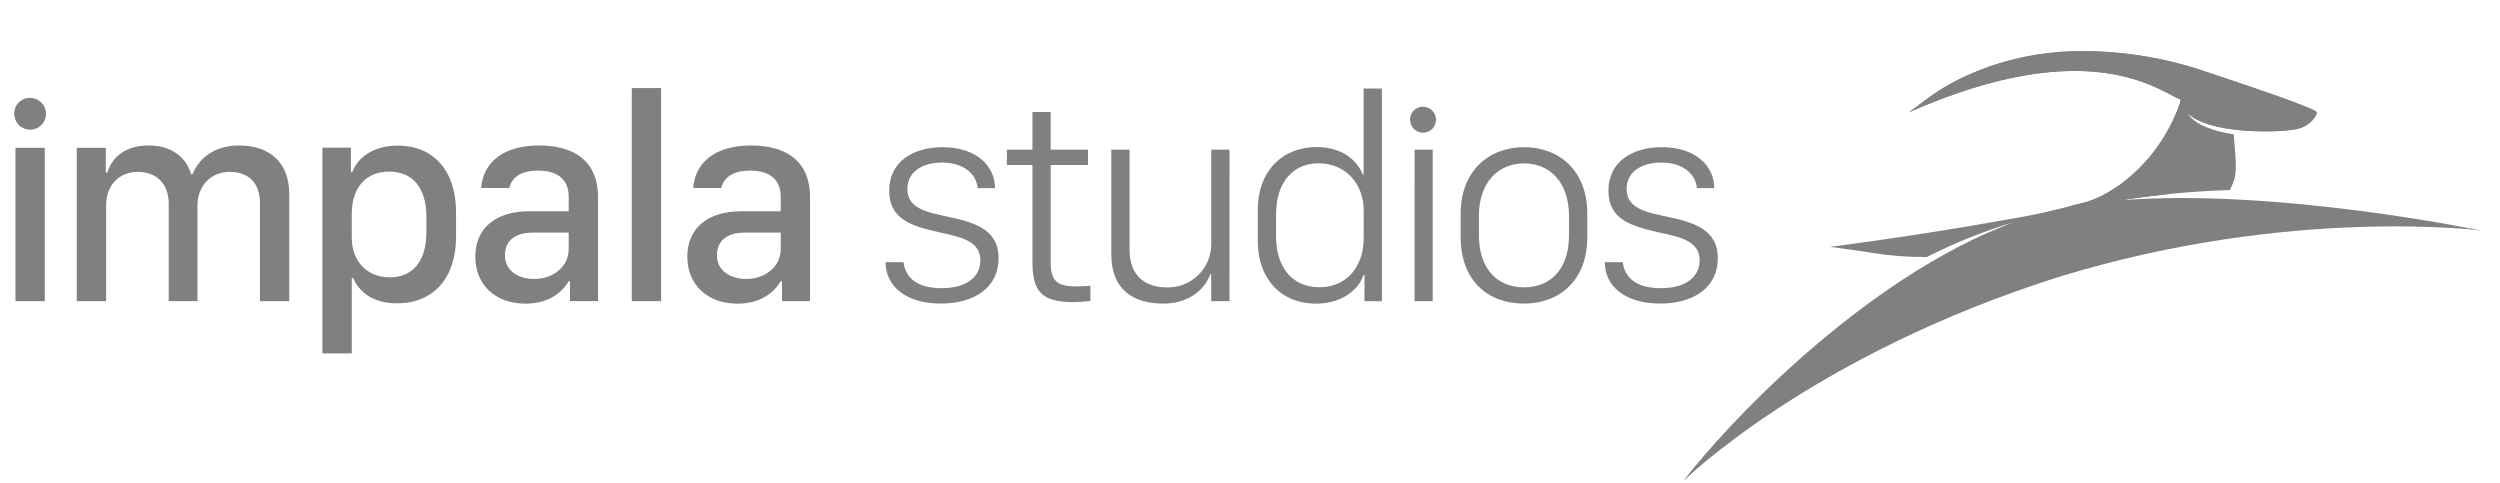
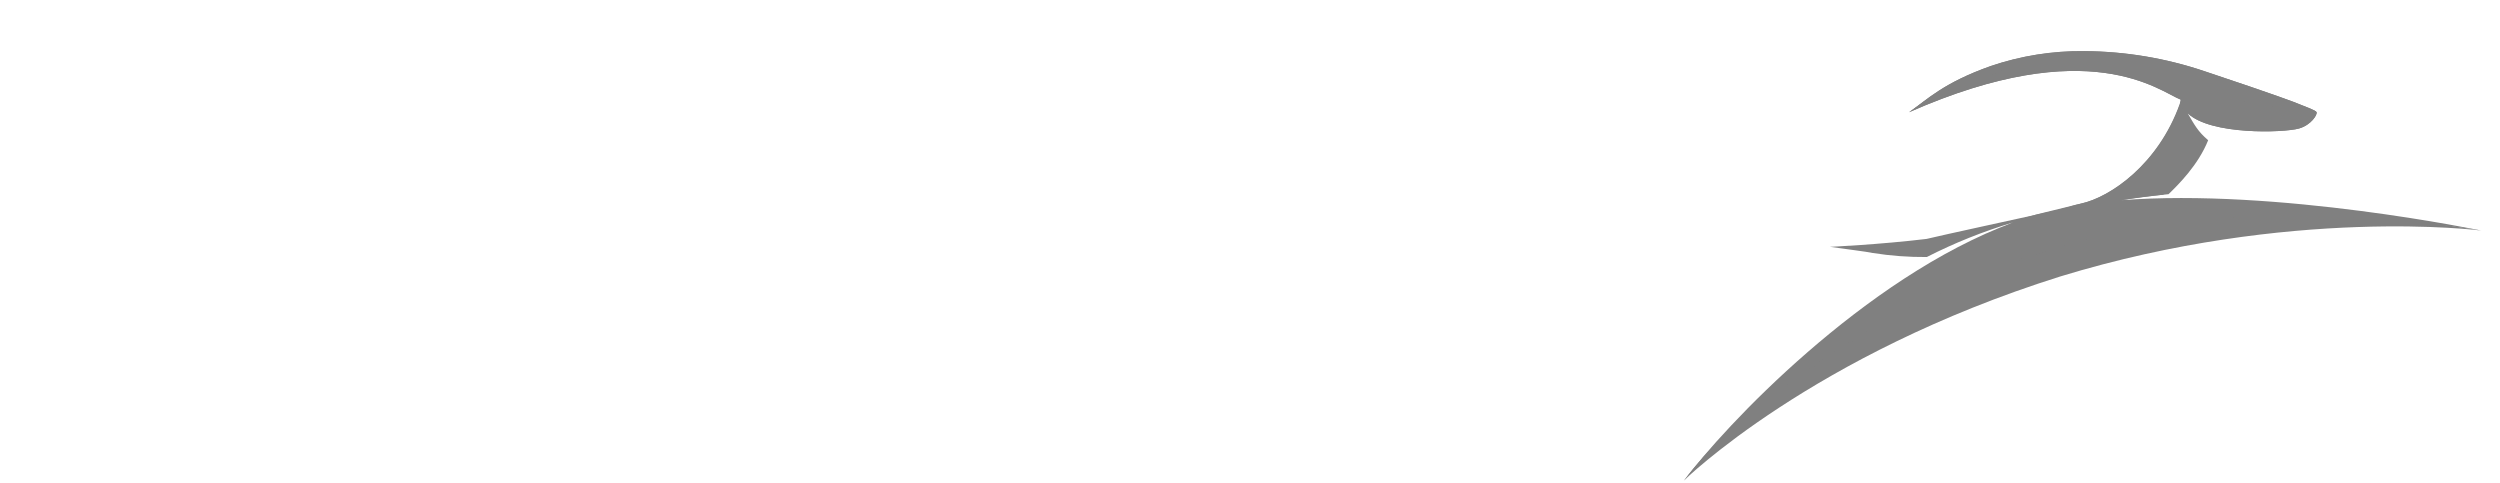
<svg xmlns="http://www.w3.org/2000/svg" width="207" height="40" viewBox="0 0 207 40" fill="none">
-   <path d="M1.281 12.236H3.71V24.936H1.281V12.236ZM6.355 12.236H8.761V14.292H8.88C9.17 13.377 9.999 12.044 12.319 12.044C14.244 12.044 15.434 13.064 15.829 14.424H15.939C16.432 13.211 17.645 12.044 19.797 12.044C22.383 12.044 23.948 13.513 23.948 16.036V24.936H21.52V16.793C21.52 15.181 20.62 14.232 19.008 14.232C17.505 14.232 16.349 15.339 16.349 17.034V24.936H13.97V16.864C13.97 15.218 12.96 14.232 11.409 14.232C9.895 14.232 8.787 15.301 8.787 17.011V24.936H6.358V12.236H6.355ZM29.246 23.023H29.127V29.263H26.696V12.225H29.054V14.243H29.173C29.618 13.064 30.879 12.055 32.952 12.055C35.852 12.055 37.762 14.089 37.762 17.588V19.573C37.762 23.098 35.826 25.117 32.881 25.117C30.82 25.117 29.728 24.141 29.246 23.023ZM35.306 19.212V17.972C35.306 15.494 34.127 14.209 32.229 14.209C30.293 14.209 29.126 15.531 29.126 17.71V19.669C29.126 21.631 30.388 22.964 32.279 22.964C34.056 22.962 35.306 21.772 35.306 19.212ZM39.355 21.245C39.355 19.008 40.906 17.494 43.829 17.494H47.087V16.293C47.087 14.812 46.111 14.127 44.575 14.127C43.046 14.127 42.387 14.73 42.157 15.569H39.837C40.007 13.453 41.652 12.044 44.646 12.044C47.317 12.044 49.516 13.163 49.516 16.326V24.936H47.196V23.29H47.087C46.499 24.265 45.381 25.143 43.501 25.143C41.05 25.139 39.355 23.614 39.355 21.245ZM47.087 20.631V19.26H44.127C42.504 19.26 41.807 20.056 41.807 21.113C41.807 22.461 42.963 23.098 44.225 23.098C45.837 23.094 47.087 22.051 47.087 20.631ZM52.312 7.294H54.74V24.936H52.312V7.294ZM56.91 21.245C56.91 19.008 58.461 17.494 61.385 17.494H64.644V16.292C64.644 14.812 63.668 14.127 62.132 14.127C60.602 14.127 59.944 14.729 59.714 15.569H57.392C57.561 13.452 59.207 12.044 62.201 12.044C64.871 12.044 67.071 13.162 67.071 16.326V24.936H64.751V23.29H64.644C64.056 24.265 62.938 25.143 61.058 25.143C58.605 25.139 56.91 23.614 56.91 21.245ZM64.644 20.631V19.26H61.683C60.06 19.26 59.363 20.056 59.363 21.113C59.363 22.461 60.52 23.098 61.782 23.098C63.392 23.094 64.644 22.051 64.644 20.631ZM78.048 12.187C80.888 12.187 82.391 13.788 82.391 15.577H80.948C80.899 14.662 80.059 13.46 78.004 13.46C76.381 13.46 75.13 14.216 75.13 15.648C75.13 17.199 76.622 17.55 78.316 17.907C80.664 18.39 82.682 18.966 82.682 21.384C82.682 23.85 80.625 25.135 77.908 25.135C74.986 25.135 73.325 23.681 73.325 21.708H74.816C74.935 22.826 75.754 23.862 77.953 23.862C80.01 23.862 81.175 22.947 81.175 21.555C81.175 19.98 79.624 19.63 77.82 19.247C75.428 18.716 73.624 18.129 73.624 15.797C73.621 13.343 75.666 12.187 78.046 12.187H78.048ZM85.483 9.276H86.997V12.39H90.089V13.663H87V21.768C87 23.309 87.577 23.718 89.177 23.718C89.513 23.718 90.078 23.68 90.285 23.657V24.919C89.814 24.979 89.34 25.012 88.865 25.017C86.123 25.017 85.486 24.008 85.486 21.65V13.663H83.37V12.39H85.486V9.276H85.483ZM101.804 24.936H100.288V22.71H100.209C99.836 23.791 98.608 25.139 96.31 25.139C93.844 25.139 92.016 23.972 92.016 21.075V12.39H93.531V20.703C93.531 22.842 94.83 23.795 96.622 23.795C97.099 23.807 97.574 23.724 98.018 23.549C98.462 23.376 98.867 23.115 99.209 22.782C99.55 22.449 99.822 22.052 100.008 21.613C100.194 21.173 100.29 20.701 100.291 20.224V12.39H101.805L101.804 24.936ZM112.835 14.45H112.907V7.332H114.421V24.94H112.979V22.752H112.896C112.644 23.679 111.405 25.144 108.964 25.144C106.113 25.144 104.143 23.136 104.143 19.95V17.388C104.143 14.153 106.188 12.179 109.013 12.179C111.295 12.176 112.451 13.437 112.835 14.45ZM105.659 17.757V19.561C105.659 22.266 107.112 23.783 109.244 23.783C111.53 23.783 112.913 22.051 112.913 19.72V17.421C112.913 15.207 111.399 13.523 109.184 13.523C107.148 13.523 105.659 14.989 105.659 17.757ZM117.127 12.39H118.628V24.936H117.125L117.127 12.39ZM131.428 17.671V19.655C131.428 23.192 129.142 25.139 126.185 25.139C123.191 25.139 120.942 23.215 120.942 19.655V17.671C120.942 14.221 123.217 12.187 126.185 12.187C129.13 12.187 131.426 14.149 131.426 17.671H131.428ZM122.456 17.863V19.497C122.456 22.202 123.925 23.791 126.196 23.791C128.444 23.791 129.913 22.217 129.913 19.497V17.863C129.913 15.181 128.399 13.531 126.196 13.531C123.992 13.531 122.454 15.17 122.454 17.863H122.456ZM137.601 12.187C140.441 12.187 141.943 13.788 141.943 15.577H140.501C140.452 14.662 139.612 13.46 137.557 13.46C135.933 13.46 134.683 14.216 134.683 15.648C134.683 17.199 136.174 17.55 137.869 17.907C140.217 18.39 142.234 18.966 142.234 21.384C142.234 23.85 140.178 25.135 137.46 25.135C134.538 25.135 132.877 23.681 132.877 21.708H134.368C134.488 22.826 135.306 23.862 137.505 23.862C139.562 23.862 140.73 22.947 140.73 21.555C140.73 19.98 139.178 19.63 137.374 19.247C134.982 18.716 133.178 18.129 133.178 15.797C133.173 13.343 135.217 12.187 137.599 12.187H137.601ZM117.831 8.839C118.043 8.839 118.25 8.903 118.426 9.02C118.602 9.138 118.739 9.306 118.821 9.501C118.902 9.697 118.923 9.912 118.882 10.12C118.841 10.328 118.74 10.519 118.591 10.67C118.441 10.82 118.251 10.923 118.043 10.965C117.836 11.008 117.62 10.988 117.424 10.908C117.228 10.828 117.059 10.692 116.94 10.517C116.821 10.342 116.756 10.135 116.754 9.923C116.749 9.78 116.774 9.638 116.826 9.505C116.878 9.372 116.957 9.25 117.058 9.149C117.158 9.047 117.279 8.967 117.411 8.914C117.544 8.861 117.686 8.835 117.829 8.839H117.831ZM2.49 8.104C2.75 8.104 3.005 8.18 3.221 8.324C3.438 8.467 3.607 8.672 3.708 8.912C3.808 9.151 3.836 9.415 3.786 9.671C3.737 9.926 3.613 10.161 3.431 10.346C3.248 10.531 3.015 10.657 2.76 10.71C2.505 10.762 2.241 10.739 2 10.641C1.759 10.543 1.552 10.377 1.406 10.162C1.26 9.947 1.18 9.694 1.178 9.434C1.172 9.259 1.201 9.085 1.265 8.922C1.329 8.759 1.425 8.611 1.548 8.486C1.671 8.362 1.817 8.264 1.98 8.198C2.142 8.133 2.315 8.101 2.49 8.104Z" fill="#808080" />
  <path d="M165.053 5.682C161.173 7.057 159.577 8.217 158.066 9.29C173.03 2.684 178.8 7.561 180.562 8.251C180.551 8.365 180.526 8.477 180.487 8.586C178.702 13.602 174.719 16.333 172.299 16.857C171.973 16.927 171.651 17.016 171.335 17.124C170.721 17.297 170.013 17.489 169.177 17.648C168.842 17.723 160.262 19.591 159.516 19.783C155.596 20.254 151.524 20.438 151.524 20.438C152.944 20.642 154.541 20.834 155.057 20.947C156.539 21.182 158.038 21.294 159.539 21.282C161.821 20.117 164.205 19.161 166.66 18.427C162.3 20.512 158.156 23.019 154.288 25.915C147.369 31.123 141.493 36.987 139.418 39.798C139.418 39.798 150.02 29.355 170.592 22.891C189.672 17.057 205.43 19.087 205.43 19.087C205.43 19.087 198.123 17.874 189.277 17.132C184.881 16.767 179.943 16.639 175.601 16.586C176.878 16.383 178.211 16.213 179.555 16.078C180.361 15.294 182.008 13.678 182.836 11.611C181.977 10.88 181.706 10.342 181.141 9.378C183.032 11.2 189.069 10.99 190.338 10.647C191.378 10.357 191.894 9.476 191.81 9.294C191.727 9.113 190.748 8.993 190.296 8.801C189.844 8.609 188.36 8.315 182.34 6.295C179.088 5.169 175.676 4.571 172.235 4.525C169.792 4.489 167.361 4.881 165.053 5.682Z" fill="#808080" />
-   <path d="M180.5 8.566C178.715 13.595 174.732 16.314 172.312 16.837C171.985 16.906 171.663 16.995 171.348 17.105C170.629 17.244 174.681 16.641 175.6 16.566C178.592 16.106 181.609 15.829 184.635 15.738C184.774 15.46 184.892 15.173 184.989 14.879C185.308 13.892 184.967 11.87 184.959 11.128C183.264 10.86 181.701 10.332 181.132 9.365C181.065 9.15 180.894 8.378 180.571 8.228C180.57 8.344 180.546 8.459 180.5 8.566Z" fill="#808080" />
-   <path d="M169.168 17.629C168.825 17.704 164.057 18.593 159.47 19.305C155.086 19.981 151.53 20.442 151.53 20.442C153.086 20.435 154.453 20.442 155.19 20.472C156.286 20.495 158.327 20.465 159.208 20.397C161.625 19.492 164.126 18.83 166.673 18.42C167.264 18.269 169.671 18.047 170.628 17.787C172.206 17.354 172.323 16.906 172.323 16.906C172.322 16.897 172.32 16.888 172.316 16.881C172.313 16.873 172.307 16.866 172.3 16.86C171.916 16.94 170.187 17.433 169.166 17.629" fill="#808080" />
  <path d="M180.597 8.247C180.588 8.362 180.562 8.475 180.521 8.582C178.736 13.611 174.753 16.33 172.333 16.853C171.945 16.929 169.994 17.433 169.196 17.614C168.339 17.812 167.501 18.082 166.69 18.42C154.37 22.962 142.691 35.395 139.448 39.79C139.448 39.79 149.719 26.941 170.29 20.476C185.405 15.697 205.46 19.094 205.46 19.094C205.46 19.094 188.538 15.561 175.597 16.582C176.746 16.39 177.921 16.239 179.122 16.119C179.593 15.505 181.849 12.982 181.499 10.33C181.369 10.211 181.268 10.063 181.205 9.898C181.142 9.734 181.117 9.557 181.134 9.381C181.186 9.034 181.115 8.251 180.616 8.251C180.609 8.248 180.602 8.247 180.594 8.247" fill="#808080" />
  <path d="M164.824 5.468C160.944 6.843 159.581 8.218 158.078 9.295C173.042 2.689 178.812 7.566 180.574 8.255C180.567 8.37 180.541 8.483 180.499 8.591C180.678 8.879 180.894 9.143 181.143 9.374C183.026 11.197 189.071 10.997 190.34 10.643C191.38 10.353 191.896 9.472 191.812 9.291C191.729 9.117 190.923 8.85 190.468 8.658C190.019 8.466 188.554 7.905 182.528 5.893C179.326 4.813 175.972 4.253 172.593 4.232C169.951 4.198 167.323 4.615 164.823 5.468" fill="#808080" />
  <path d="M164.824 5.475C160.944 6.85 159.581 8.225 158.078 9.302C161.83 6.978 166.104 5.52 169.068 5.177C177.964 4.556 181.403 7.023 184.841 8.1C186.853 8.639 189.678 9.271 191.813 9.294C191.73 9.121 190.924 8.853 190.468 8.661C190.02 8.469 188.555 7.908 182.529 5.897C179.327 4.816 175.973 4.256 172.593 4.236C169.952 4.208 167.325 4.626 164.824 5.474" fill="#808080" />
</svg>